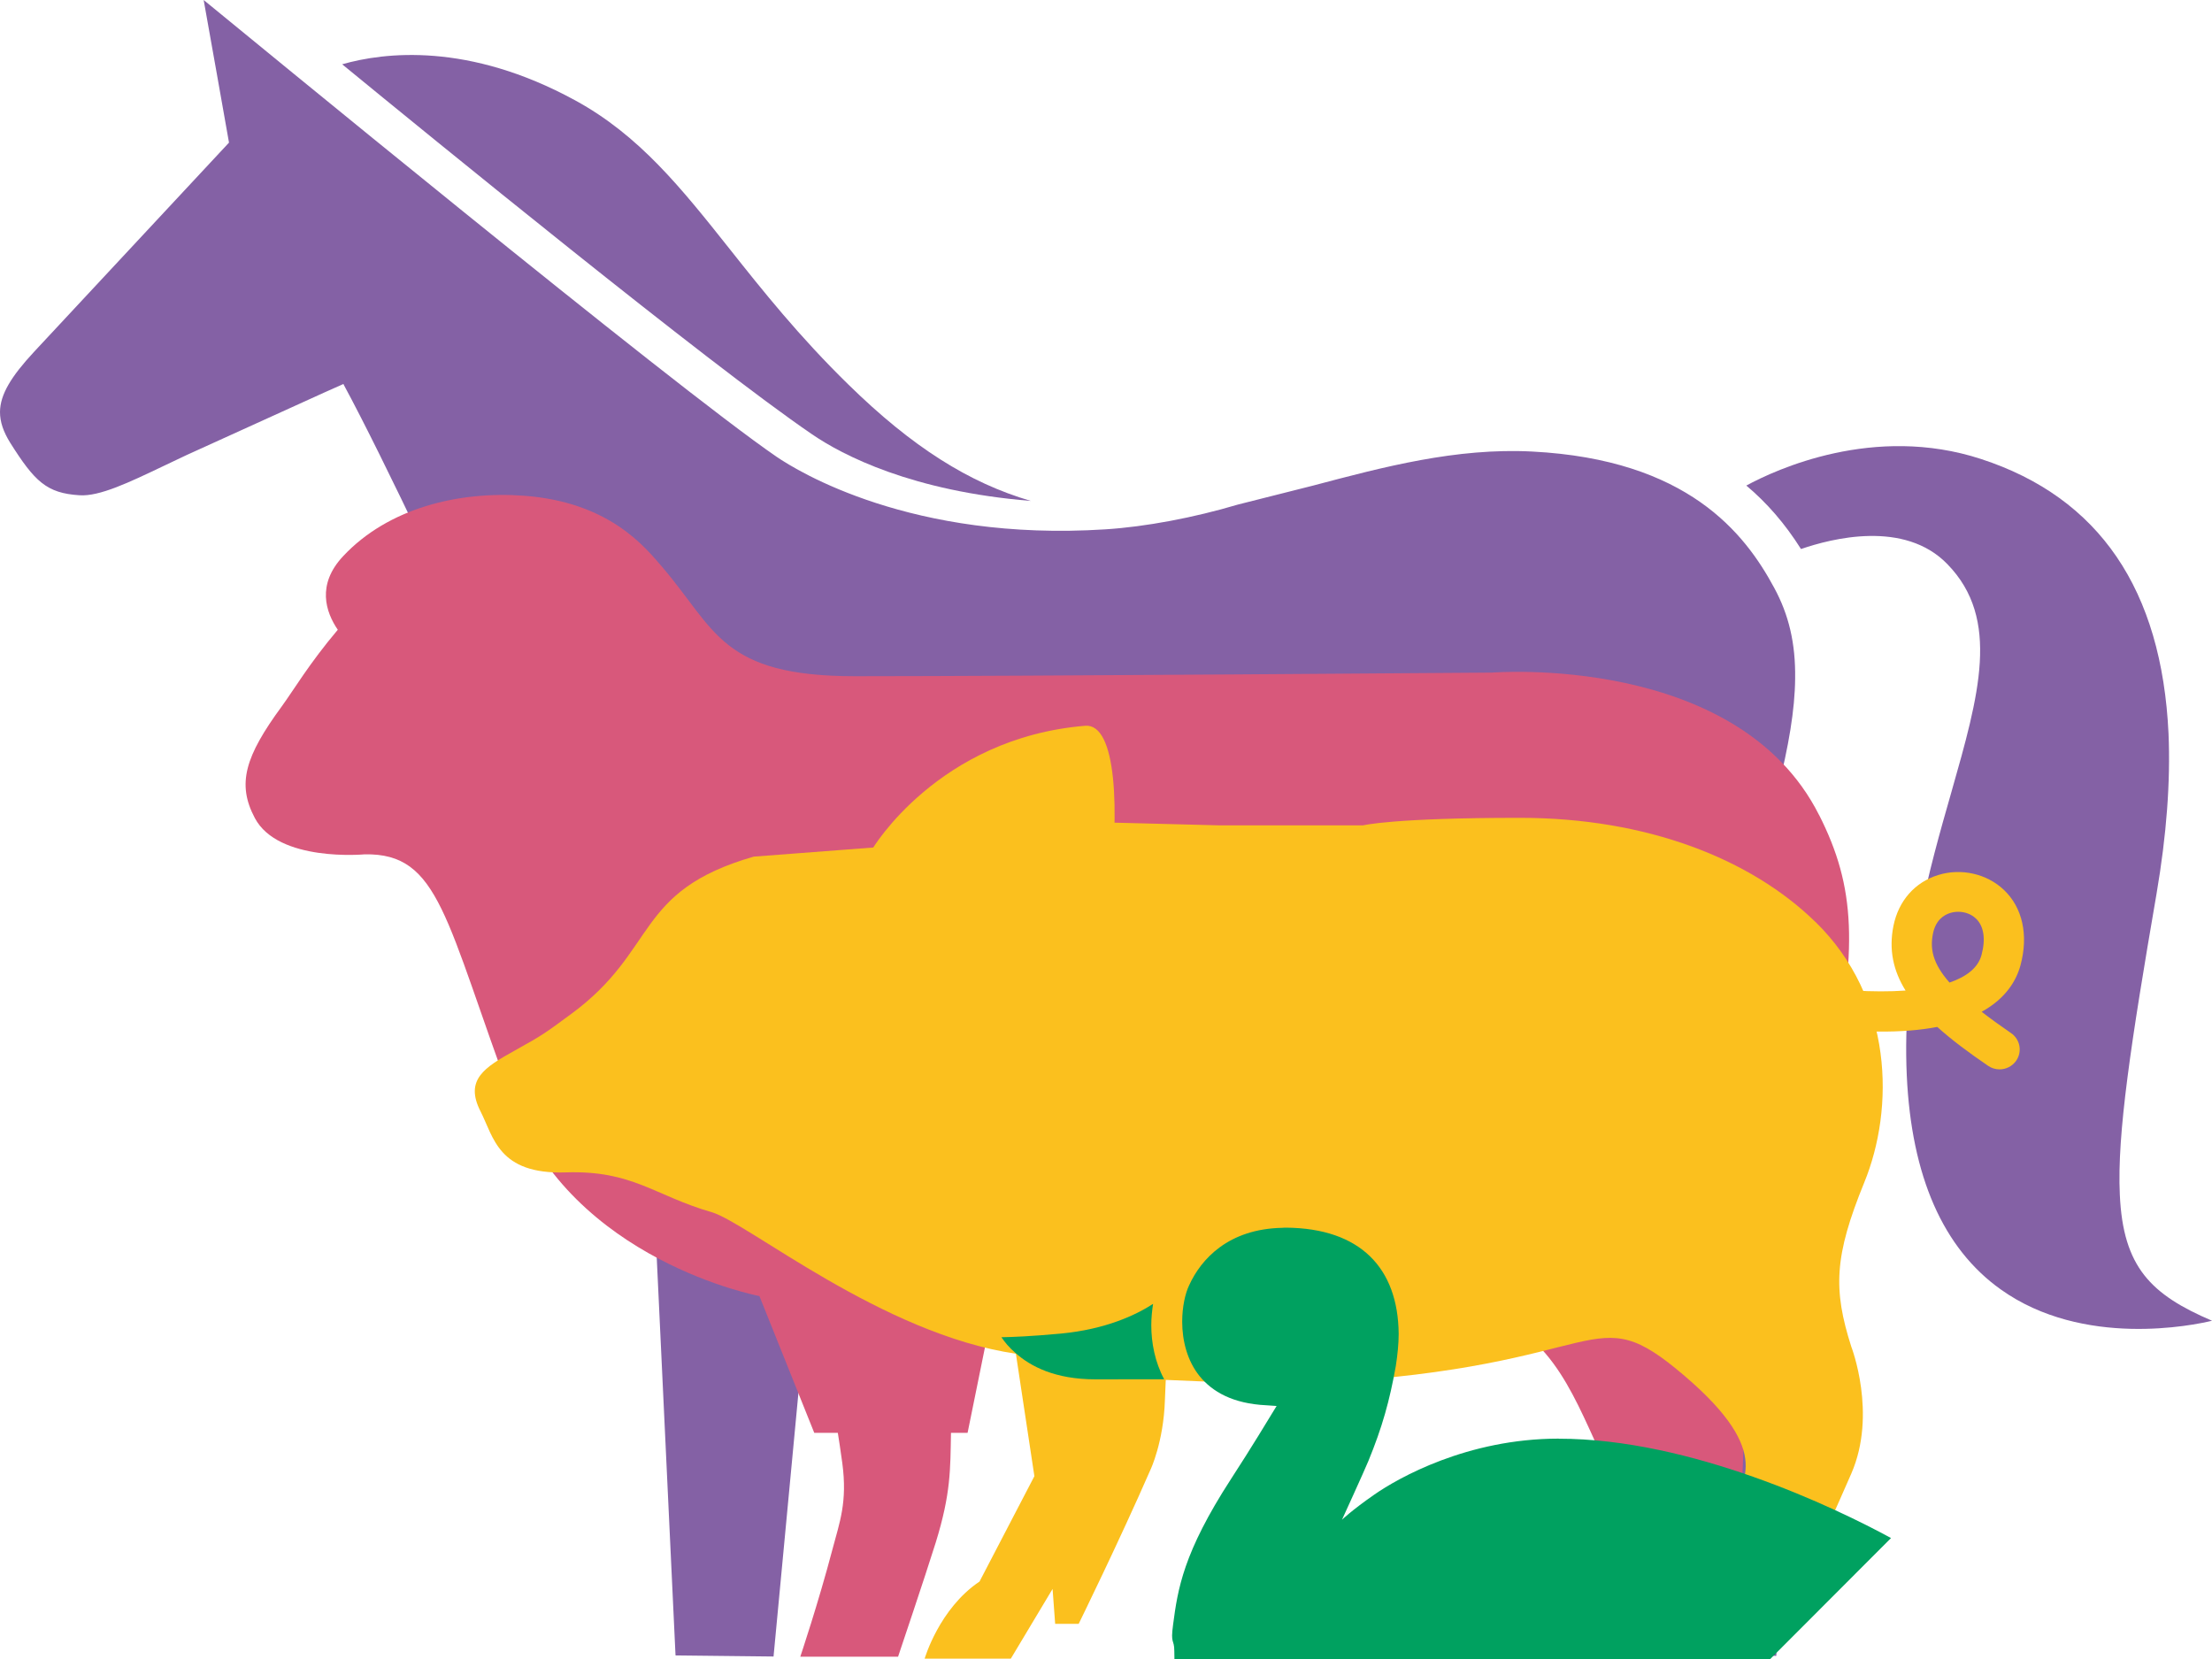
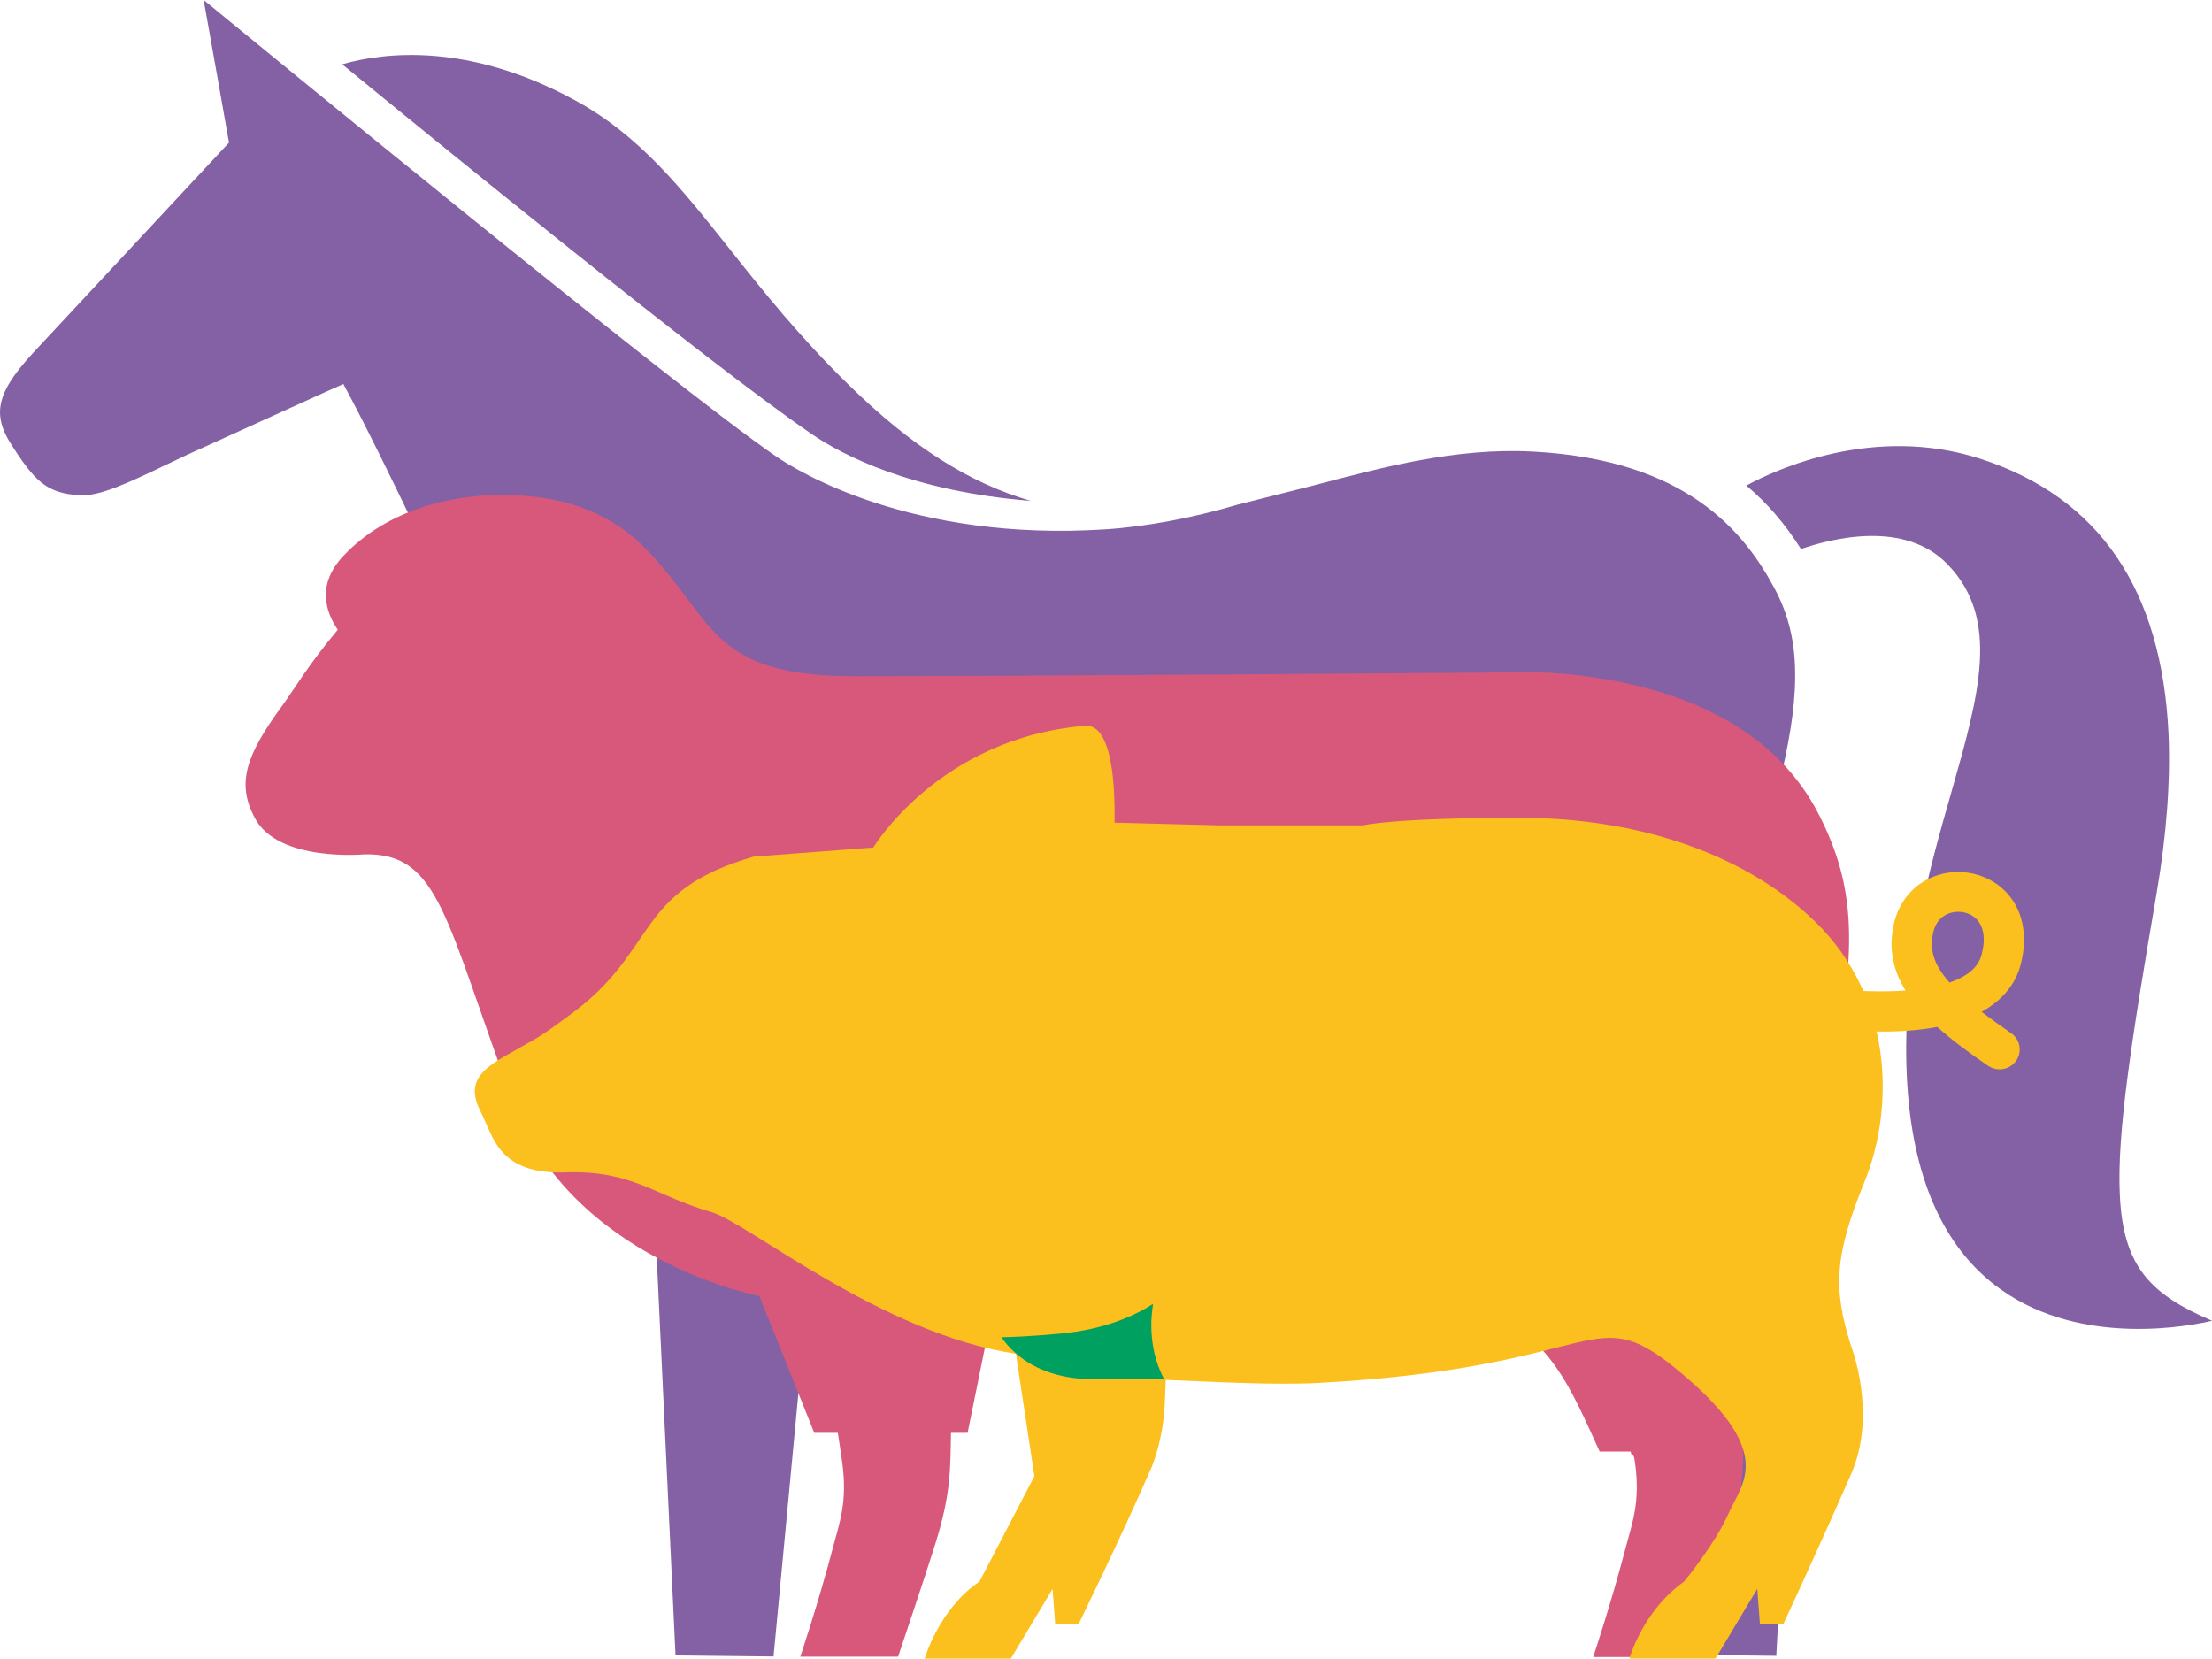
<svg xmlns="http://www.w3.org/2000/svg" width="112" height="84" viewBox="0 0 112 84" fill="none">
  <g clip-path="url(#clip0_2733_3553)">
    <path d="M107.333 60.49C107.186 57.433 107.896 52.785 109.192 45.253C109.702 42.264 109.902 39.565 109.799 37.151C109.459 29.854 106.29 25.191 100.304 23.24C94.884 21.47 89.907 23.779 88.421 24.585C89.453 25.451 90.375 26.506 91.19 27.799C92.727 27.269 96.426 26.308 98.608 28.571C101.31 31.348 100.197 35.213 98.806 40.101C97.686 44.016 96.292 48.874 96.546 54.462C96.782 59.559 98.382 63.208 101.304 65.288C105.479 68.268 111.084 67.097 112.002 66.873C108.909 65.55 107.496 64.161 107.333 60.49Z" fill="#8461A5" />
    <path d="M87.111 51.695C87.129 51.641 88.494 45.841 89.995 40.049C90.569 37.77 90.879 35.937 90.893 34.361C90.919 32.558 90.566 31.112 89.833 29.763C88.344 26.994 85.445 23.27 77.585 22.863C73.728 22.664 70.047 23.645 66.48 24.588L62.681 25.547C60.454 26.21 58.005 26.674 55.956 26.803C46.161 27.432 40.381 23.85 39.323 23.129C34.09 19.549 12.044 1.415 10.312 0C10.367 0.272 11.595 7.221 11.595 7.221L1.731 17.807C0.557 19.07 0.009 19.979 1.47614e-05 20.855C-0.002 21.369 0.174 21.864 0.516 22.418C1.754 24.378 2.358 24.971 4.02 25.076C5.035 25.148 6.542 24.424 8.293 23.589L9.445 23.042L16.4 19.883L17.389 19.442L17.409 19.488C21.433 26.922 32.587 51.802 32.701 52.046L32.704 52.057C32.704 52.057 34.198 83.719 34.204 83.819C34.299 83.821 39.072 83.874 39.167 83.874C39.181 83.775 42.076 53.021 42.076 53.021L42.136 53.038C59.09 57.448 72.309 50.485 72.44 50.42L72.479 50.402L83.646 62.942C83.646 62.942 84.934 83.688 84.934 83.782C85.031 83.784 89.846 83.837 89.939 83.841C89.947 83.738 91.182 60.211 91.182 60.211L87.109 51.699L87.111 51.695Z" fill="#8461A5" />
    <path d="M41.097 21.976C42.669 23.057 46.186 24.877 52.194 25.363C49.061 24.448 46.186 22.632 42.97 19.484C40.468 17.042 38.595 14.688 36.946 12.608C34.493 9.519 32.37 6.852 29.12 5.08C23.706 2.123 19.44 2.649 17.325 3.255C21.677 6.824 35.869 18.411 41.097 21.976Z" fill="#8461A5" />
    <path d="M92.105 41.267C87.963 33.046 75.544 34.056 75.544 34.056C75.544 34.056 51.787 34.239 43.285 34.239C36.53 34.239 36.244 31.884 33.548 28.73C32.658 27.694 30.854 25.42 26.524 25.1C23.233 24.858 19.657 25.719 17.372 28.163C16.023 29.602 16.492 30.99 17.103 31.887C15.651 33.607 14.865 34.945 14.267 35.765C12.414 38.292 11.982 39.687 12.902 41.418C14.089 43.668 18.459 43.258 18.459 43.258C22.273 43.181 22.534 46.55 25.972 55.787C28.973 63.843 38.452 65.624 38.452 65.624L41.228 72.548H42.421C42.481 72.923 42.556 73.409 42.647 74.072C42.916 76.067 42.507 77.089 42.154 78.432C41.428 81.192 40.521 83.884 40.521 83.884H45.472C45.472 83.884 46.842 79.823 47.379 78.103C48.151 75.606 48.116 74.388 48.151 72.548H48.992L50.38 65.72C63.207 65.622 69.49 65.271 74.4 66.265C78.328 67.061 79.556 70.372 80.996 73.496H82.566C82.624 73.871 82.703 73.409 82.787 74.07C83.061 76.066 82.648 77.087 82.295 78.43C81.575 81.19 80.667 83.902 80.667 83.902H85.612C85.612 83.902 86.991 79.819 87.519 78.101C88.281 75.604 88.261 74.386 88.281 72.546H89.691C90.128 64.355 91.19 62.147 92.692 54.71C94.068 47.989 93.963 44.93 92.106 41.263L92.105 41.267Z" fill="#D8587B" />
    <path d="M91.915 46.676C88.647 43.489 83.395 41.409 76.955 41.409C70.514 41.409 69.026 41.789 69.026 41.789H61.688L54.554 41.605L48.306 42.6L38.16 43.374C32.078 45.128 33.347 48.104 28.892 51.361C27.608 52.301 27.568 52.358 26.049 53.201C24.534 54.043 23.513 54.671 24.33 56.271C24.994 57.568 25.226 59.471 28.632 59.362C32.039 59.247 33.125 60.537 36.034 61.377C37.855 61.906 44.658 67.549 51.437 68.543L52.374 74.743L49.596 80.078C47.548 81.454 46.818 83.982 46.818 83.982H51.181L53.295 80.453L53.426 82.219H54.617C54.617 82.219 56.661 78.057 58.254 74.412C58.254 74.412 58.915 73.023 58.983 70.886L59.026 69.868C61.17 69.947 64.388 70.148 66.814 70.019C81.632 69.206 80.468 65.537 85.301 69.67C89.903 73.605 88.183 75.12 87.522 76.629C86.862 78.14 85.278 80.074 85.278 80.074C83.162 81.573 82.502 83.978 82.502 83.978H86.862L88.976 80.449L89.109 82.216H90.302C90.302 82.216 92.149 78.251 93.736 74.614C95.056 71.584 93.736 68.185 93.736 68.185C92.811 65.286 92.87 63.603 94.394 59.87C95.923 56.131 95.884 50.541 91.913 46.67L91.915 46.676Z" fill="#FBC01E" />
    <path d="M44.17 42.985C44.17 42.985 47.496 37.363 54.948 36.748C58.102 36.487 55.735 54.156 52.583 56.491" fill="#FBC01E" />
    <path d="M101.242 54.145C101.042 54.145 100.839 54.086 100.663 53.965C99.674 53.291 98.808 52.645 98.09 51.996C96.406 52.319 94.075 52.349 90.848 51.85C90.292 51.763 89.911 51.248 89.999 50.699C90.085 50.149 90.606 49.774 91.164 49.859C92.919 50.13 94.847 50.271 96.484 50.154C95.862 49.151 95.628 48.089 95.871 46.877C96.129 45.61 96.952 44.671 98.132 44.306C99.291 43.943 100.596 44.237 101.457 45.052C102.407 45.95 102.716 47.344 102.303 48.876C102.101 49.617 101.59 50.54 100.338 51.229C100.764 51.56 101.257 51.919 101.824 52.308C102.288 52.624 102.402 53.252 102.082 53.711C101.884 53.993 101.564 54.145 101.242 54.145ZM99.15 46.166C99.014 46.166 98.877 46.186 98.743 46.227C98.421 46.327 98.008 46.591 97.872 47.27C97.718 48.03 97.847 48.771 98.709 49.75C99.56 49.458 100.154 49.009 100.33 48.355C100.549 47.544 100.448 46.888 100.046 46.508C99.81 46.284 99.485 46.166 99.15 46.166Z" fill="#FBC01E" />
    <path d="M58.947 69.838C58.474 68.959 58.293 67.981 58.293 67.097C58.294 66.718 58.332 66.358 58.384 66.019C57.52 66.579 55.993 67.307 53.716 67.523C52.194 67.664 51.246 67.699 50.704 67.708C50.867 67.945 51.095 68.234 51.422 68.51C52.17 69.175 53.409 69.84 55.462 69.84C56.642 69.84 57.85 69.84 58.949 69.836L58.947 69.838Z" fill="#00A160" />
-     <path d="M78.92 72.842C74.287 72.842 70.784 74.844 69.6 75.666C68.424 76.483 67.949 76.949 67.949 76.949C67.949 76.949 69.058 74.525 69.28 73.987C69.987 72.266 70.361 70.924 70.673 69.171C70.763 68.586 70.819 68.044 70.819 67.527C70.785 64.196 68.869 62.19 65.119 62.16C65.059 62.16 64.999 62.16 64.934 62.168C62.193 62.219 60.807 63.76 60.209 65.079C60.007 65.5 59.858 66.18 59.858 66.919C59.858 67.863 60.103 68.89 60.74 69.679C61.383 70.466 62.417 71.072 64.122 71.153L64.638 71.189L64.376 71.617C64.376 71.617 63.339 73.339 62.333 74.881C59.895 78.639 59.633 80.479 59.398 82.252C59.254 83.294 59.459 82.962 59.459 83.605C59.459 83.758 59.459 83.887 59.465 84.002H89.632L95.748 77.876C92.921 76.335 85.62 72.84 78.92 72.846V72.842Z" fill="#00A160" />
  </g>
  <defs>
    <clipPath id="clip0_2733_3553">
      <rect width="112" height="84" fill="white" />
    </clipPath>
  </defs>
</svg>